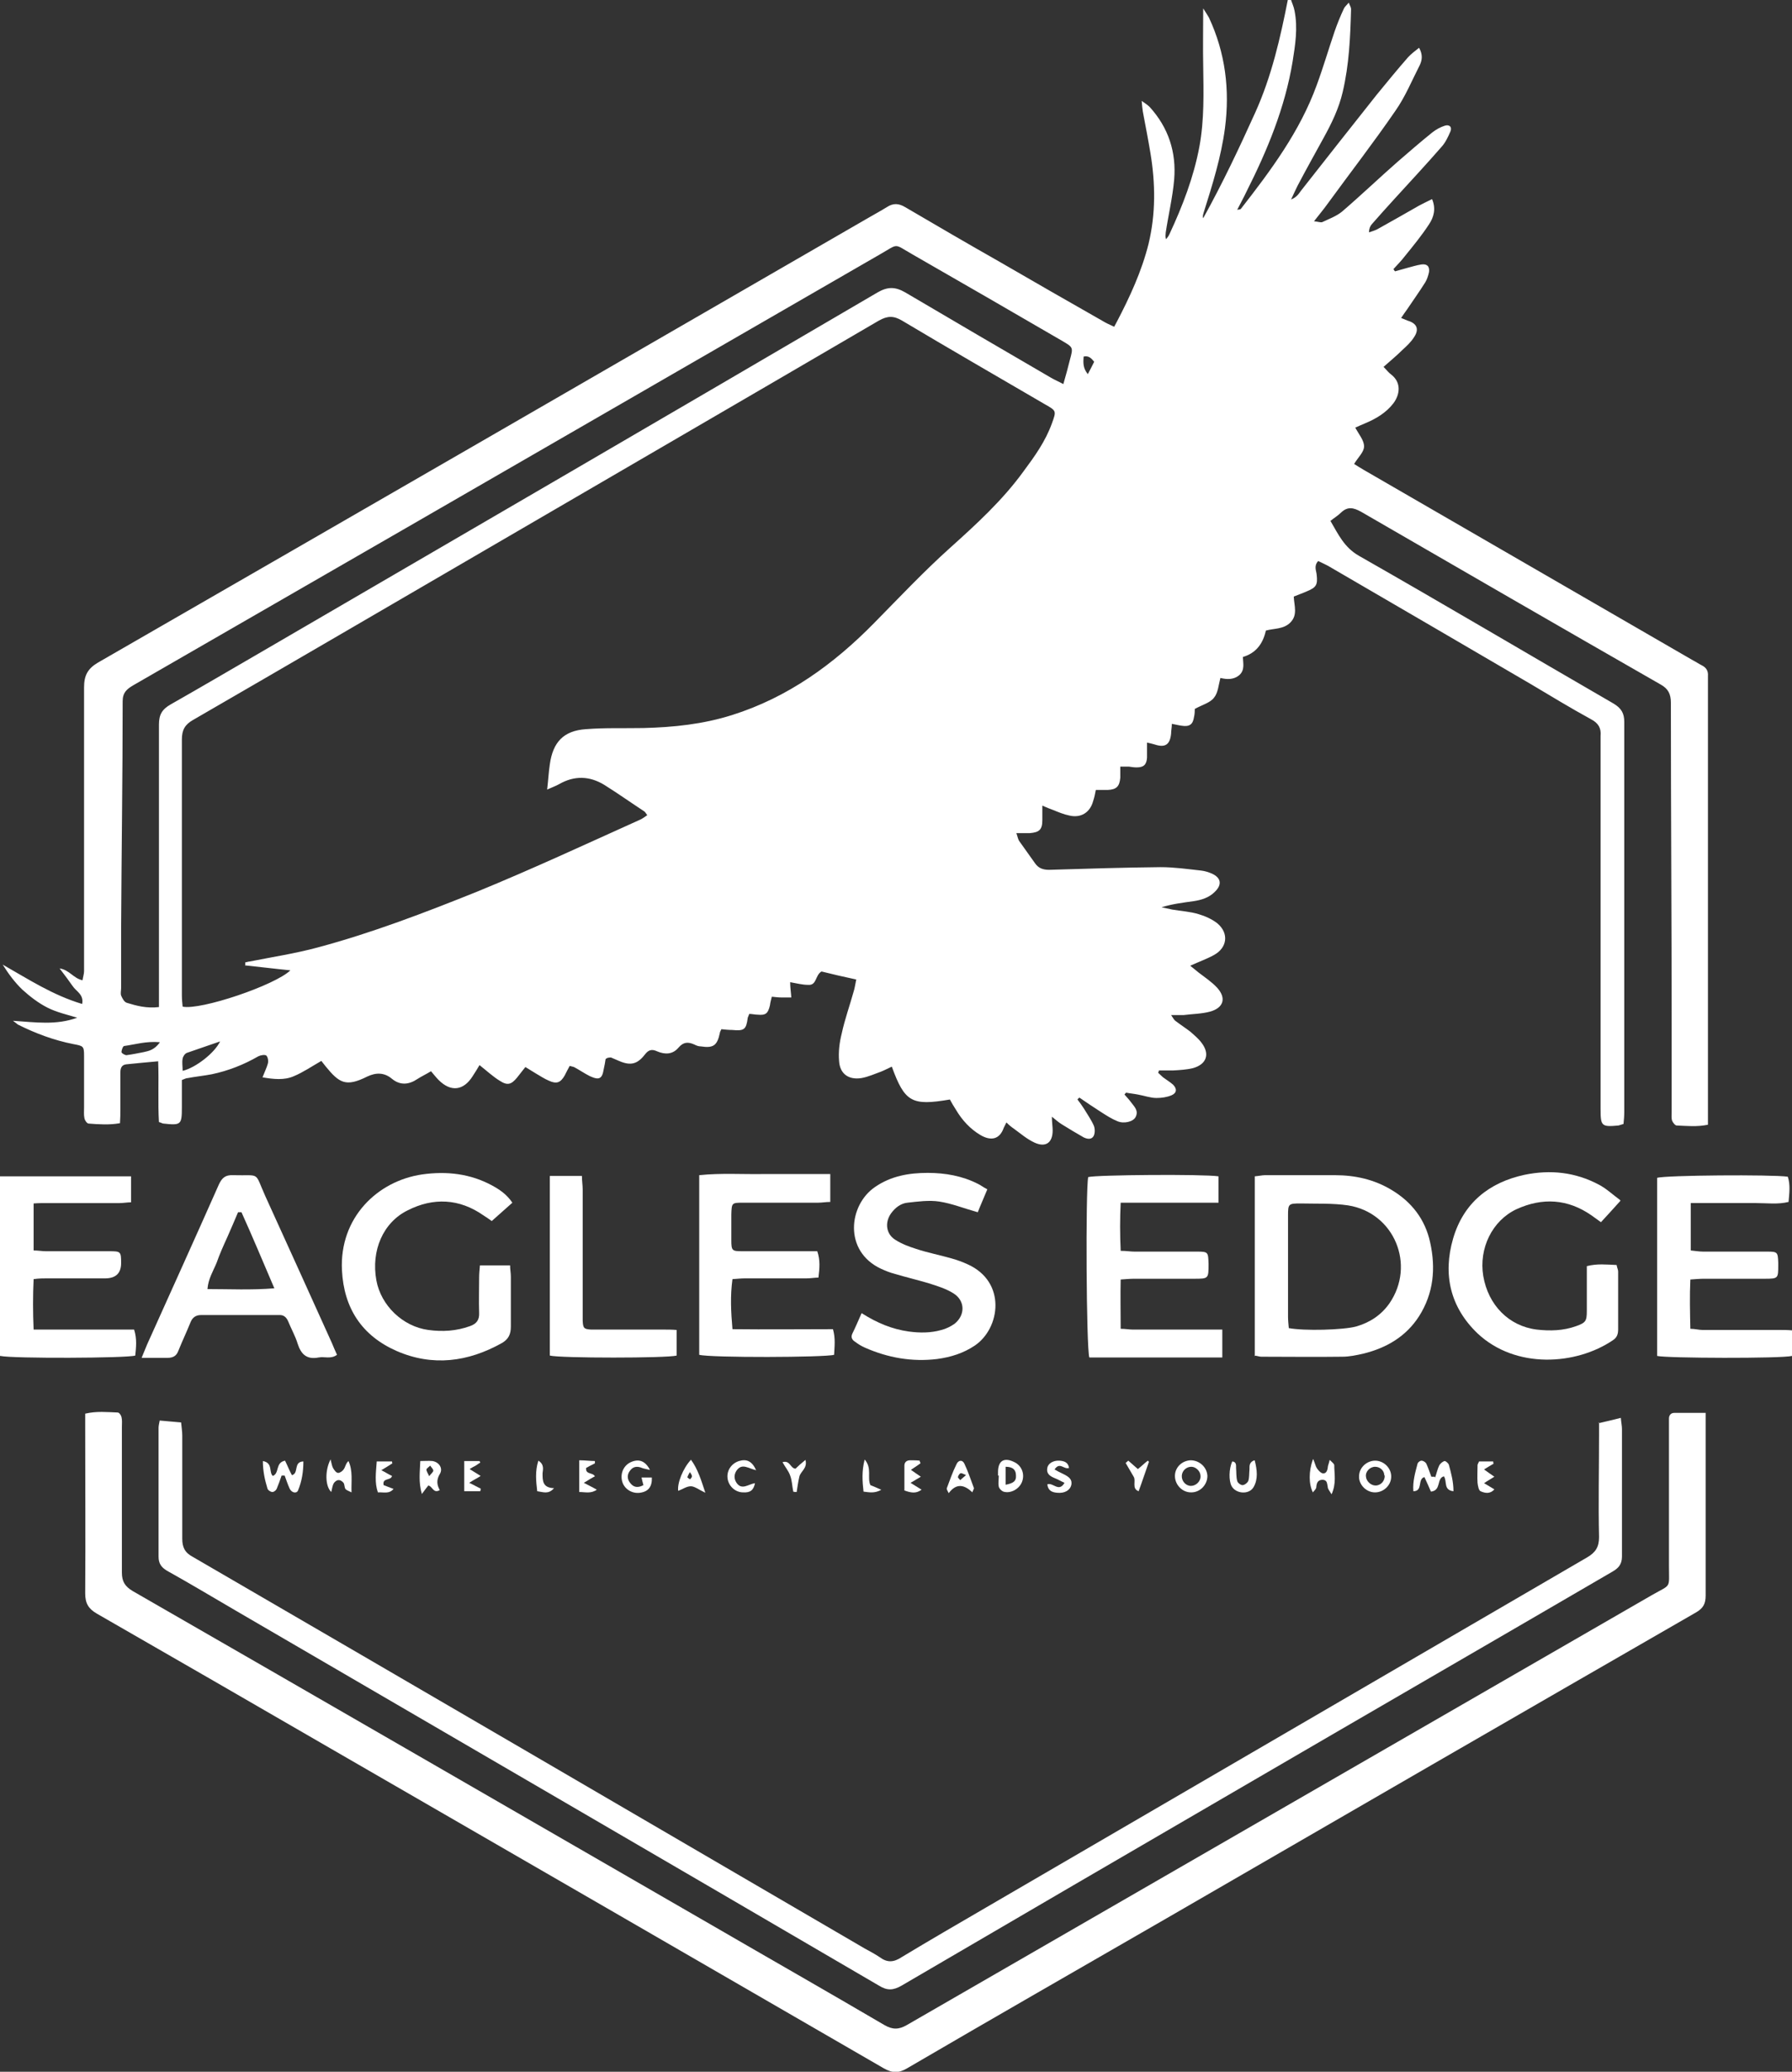
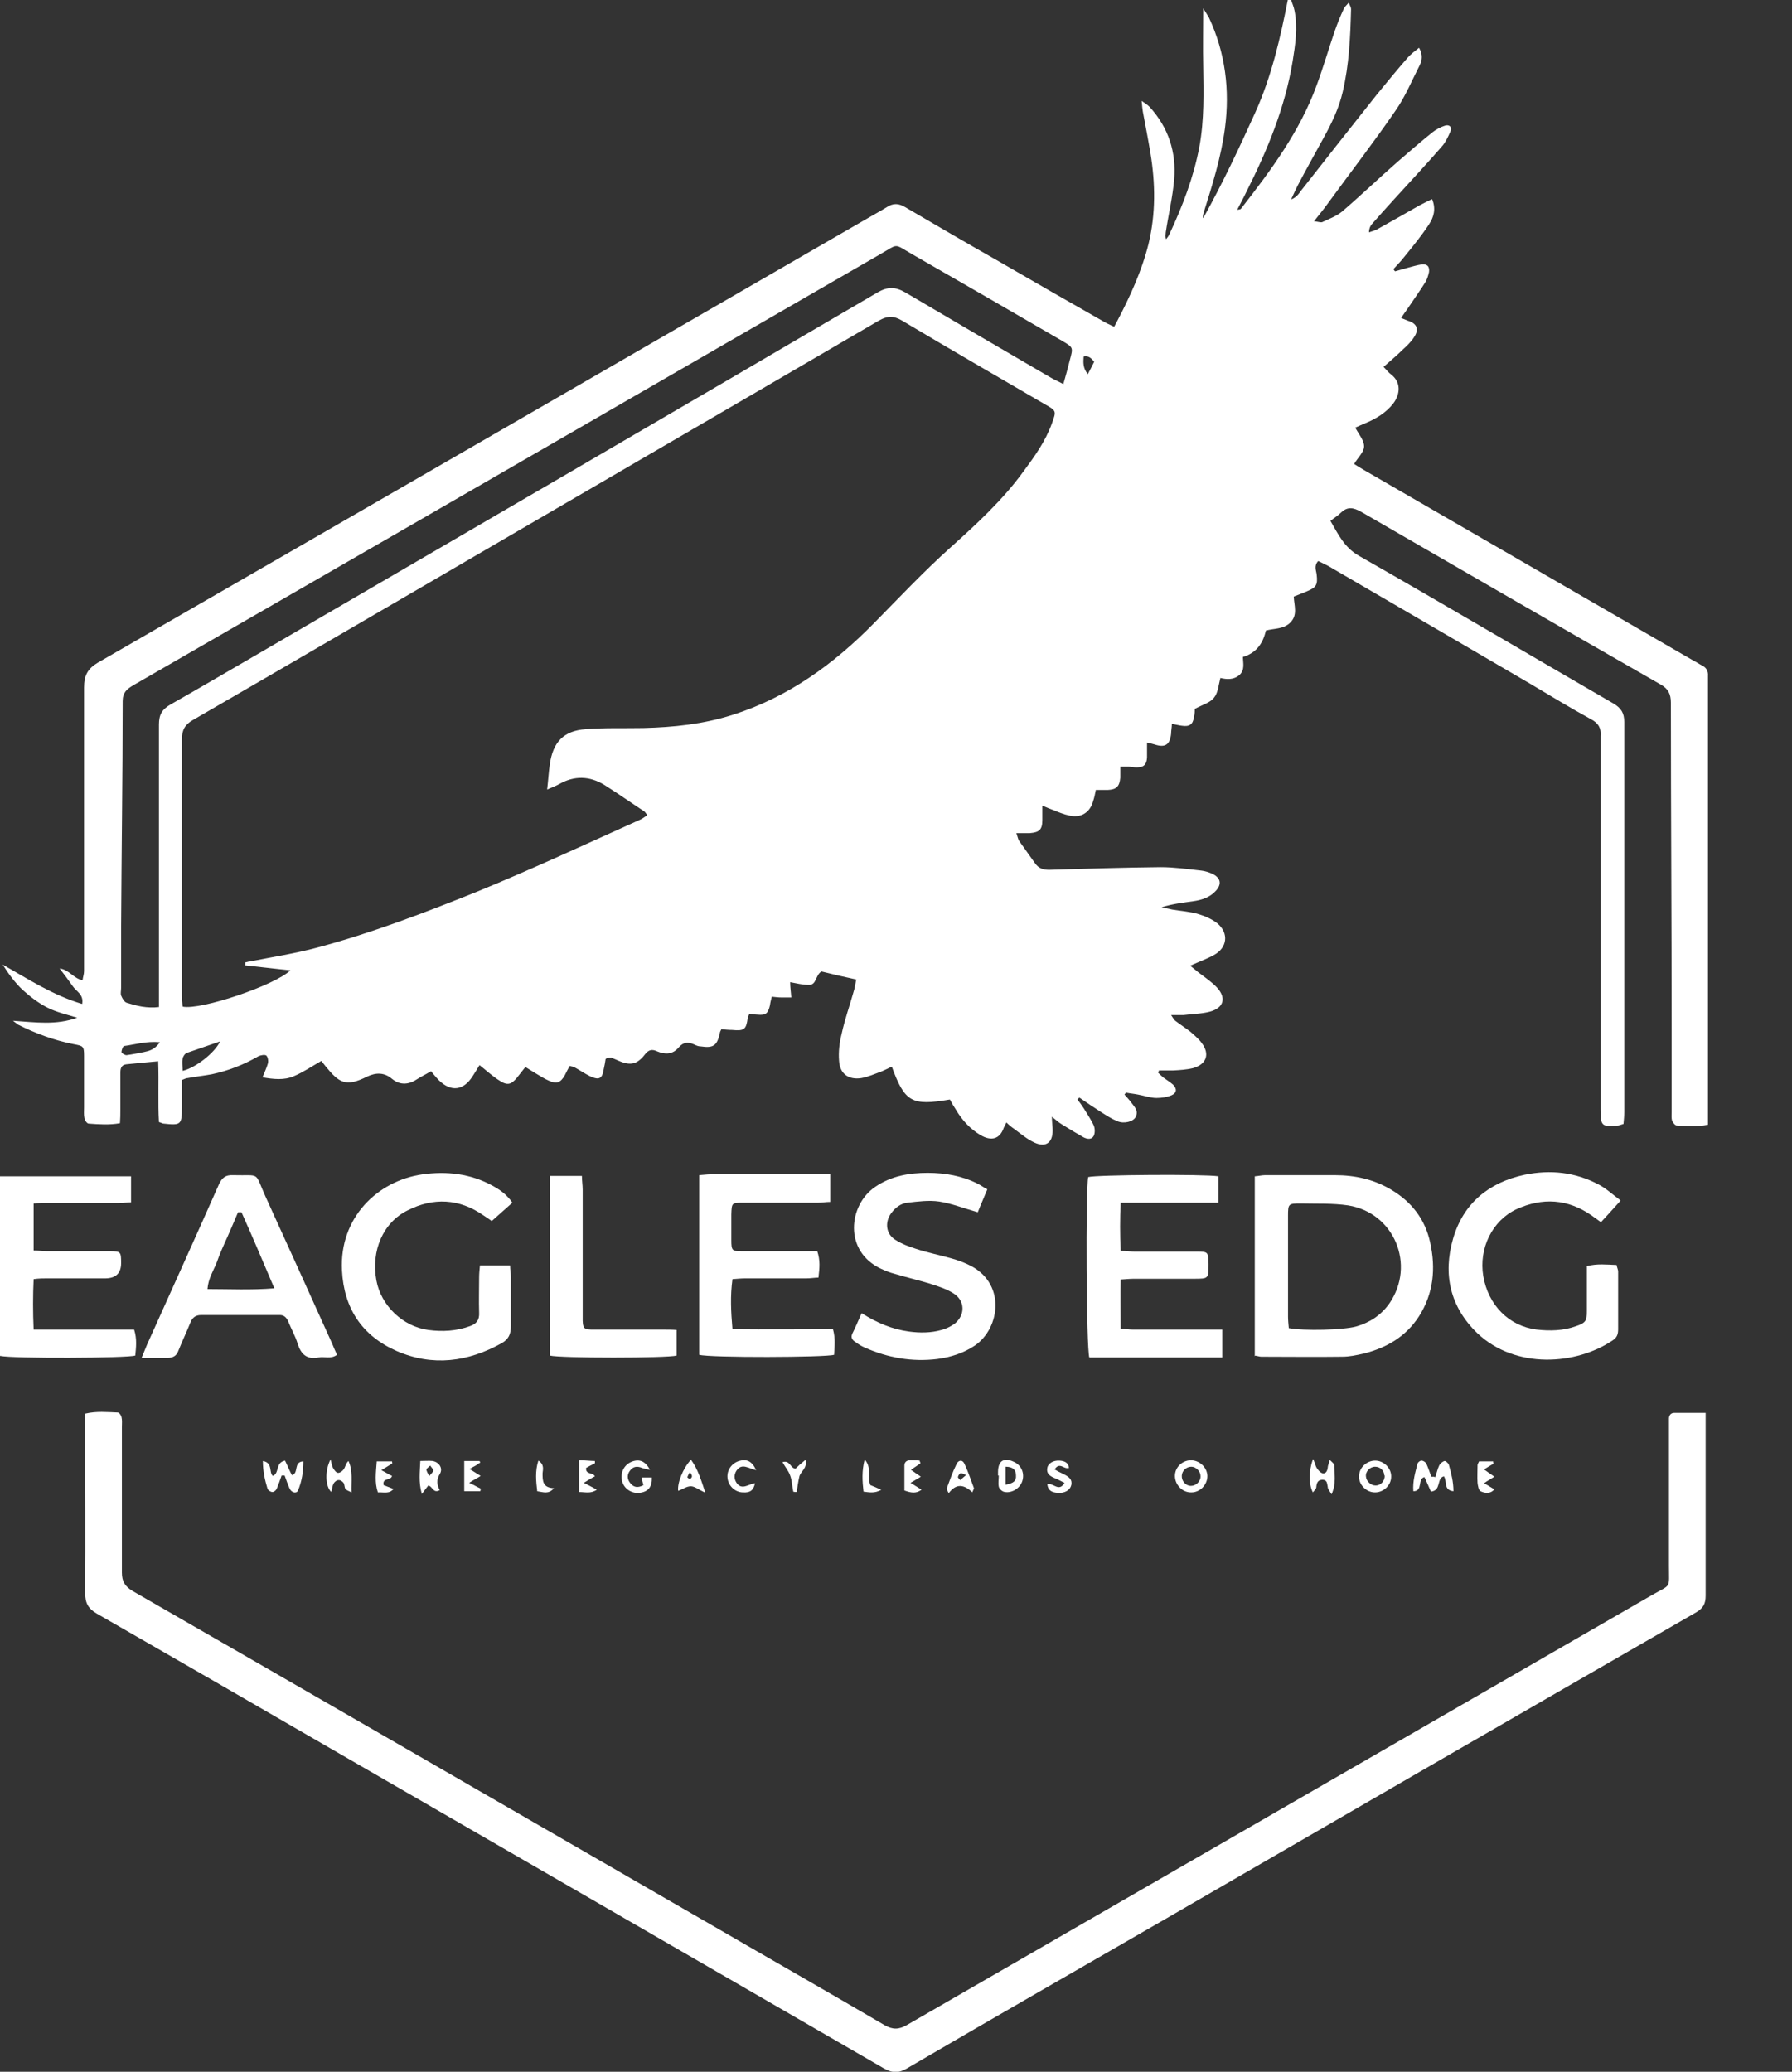
<svg xmlns="http://www.w3.org/2000/svg" id="a" viewBox="0 0 46.9 54.21">
  <rect x="0" y="0" width="46.9" height="54.21" fill="#333333" stroke="none" />
  <defs>
    <style>.b{fill:#fff;stroke-width:0px;}</style>
  </defs>
  <path class="b" d="m15.85,27.71c-.01.08-.03.18-.05.27-.04.25-.12.29-.36.18-.14-.07-.27-.16-.4-.23-.03-.02-.07-.02-.13-.04-.05.09-.09.17-.13.25-.11.19-.21.23-.41.14-.12-.05-.24-.13-.36-.2-.08-.05-.16-.1-.26-.16-.08.1-.15.19-.22.28-.15.18-.25.21-.45.08-.18-.11-.34-.26-.53-.41-.06.1-.12.2-.18.29-.24.38-.57.42-.89.1-.07-.07-.13-.15-.2-.23-.13.08-.24.13-.35.2-.22.15-.45.18-.67,0-.2-.17-.42-.17-.65-.06-.56.28-.73.17-1.09-.27-.04-.05-.07-.09-.11-.14-.26.15-.48.3-.72.4-.25.11-.53.08-.82.03.05-.13.11-.25.14-.36.02-.07,0-.17-.04-.21-.04-.03-.15-.01-.21.02-.38.22-.79.38-1.22.47-.21.04-.42.06-.63.1-.04,0-.07.02-.15.05,0,.23,0,.47,0,.71,0,.46-.02.48-.48.43-.03,0-.05-.02-.12-.04-.03-.51,0-1.04-.02-1.59-.31.03-.57.05-.84.08-.14.02-.15.13-.15.24,0,.32,0,.64,0,.96,0,.1,0,.21-.01.34-.28.05-.55.03-.82.01-.04,0-.1-.08-.11-.14-.02-.09-.01-.19-.01-.29,0-.45,0-.89,0-1.34,0-.26-.02-.26-.28-.31-.51-.1-.99-.28-1.45-.51-.03-.02-.06-.05-.13-.1.59.04,1.13.12,1.68-.08-.26-.08-.53-.14-.77-.26-.24-.12-.46-.29-.66-.47-.2-.19-.37-.42-.52-.66.67.38,1.31.8,2.08,1.03.05-.25-.16-.33-.25-.47-.1-.14-.2-.28-.34-.46.26.04.36.26.6.31.01-.08.04-.16.04-.24,0-.36,0-.72,0-1.08,0-2.11,0-4.23,0-6.34,0-.31.09-.49.36-.65,6.72-3.87,13.44-7.75,20.15-11.63.17-.1.34-.19.5-.29.17-.11.31-.1.48,0,.82.48,1.64.96,2.47,1.43.9.52,1.8,1.04,2.7,1.55.08.05.17.09.3.15.02-.04.05-.09.07-.13.34-.65.65-1.32.83-2.04.19-.79.18-1.58.05-2.37-.06-.36-.13-.72-.2-1.09-.01-.07-.02-.15-.03-.28.1.07.16.11.21.16.49.54.7,1.18.64,1.9-.04.46-.15.92-.22,1.38,0,.05-.02.11.01.18.03-.04.07-.09.09-.14.34-.73.63-1.48.78-2.28.13-.7.11-1.41.1-2.12-.01-.48,0-.96,0-1.5.07.11.11.17.15.24.43.92.55,1.89.42,2.89-.1.76-.33,1.49-.56,2.22-.01.04-.03.09-.01.14.5-.9.94-1.83,1.36-2.76.43-.95.66-1.96.86-2.98.02,0,.05,0,.07,0,.03.1.08.2.1.31.09.45.02.89-.05,1.33-.2,1.21-.66,2.32-1.21,3.41-.07.15-.15.29-.24.47.06-.01.09-.01.1-.03.78-1,1.54-2.02,1.98-3.23.17-.46.31-.94.47-1.41.07-.2.15-.4.24-.59.02-.05.07-.09.13-.16.03.08.06.12.06.17-.02.73-.05,1.45-.22,2.17-.1.43-.29.82-.5,1.2-.23.42-.46.83-.68,1.25-.05.1-.1.21-.17.36.15-.06.2-.15.26-.23.66-.84,1.32-1.68,1.98-2.51.27-.33.54-.66.82-.98.08-.09.18-.16.29-.25.1.18.08.32.02.45-.21.41-.38.83-.64,1.2-.57.83-1.19,1.63-1.78,2.44-.1.14-.21.27-.35.45.11.01.18.04.22.02.17-.08.36-.15.51-.27.49-.42.96-.87,1.45-1.3.3-.26.6-.52.91-.77.1-.08.21-.14.33-.18.12-.04.2.03.15.15-.06.14-.13.29-.23.4-.4.46-.82.91-1.23,1.36-.2.22-.4.44-.6.67-.04.05-.07.11-.07.21.08-.03.17-.05.25-.1.36-.2.71-.4,1.06-.6.11-.06.22-.11.34-.17.11.26.04.48-.08.66-.19.29-.41.56-.63.83-.09.12-.2.23-.3.34.01.02.02.04.04.06.11-.03.21-.06.32-.09.12-.03.24-.07.37-.09.15-.02.22.05.2.2-.02.09-.05.19-.1.27-.15.24-.31.46-.47.7-.05.07-.1.14-.16.23.07.03.12.05.17.07.24.07.31.22.17.43-.08.13-.2.24-.31.34-.15.15-.31.28-.49.44.08.08.13.15.2.2.27.21.23.52.06.75-.19.25-.46.41-.75.53-.09.04-.17.07-.25.11.09.17.23.33.23.49,0,.15-.16.29-.26.46.08.05.17.11.26.16,2.87,1.66,5.74,3.32,8.61,4.98.08.04.15.09.23.13.12.06.17.15.16.28,0,.09,0,.17,0,.26,0,3.7,0,7.41,0,11.11,0,.12,0,.23,0,.37-.29.06-.56.03-.82.02-.04,0-.1-.08-.12-.13-.02-.07-.01-.15-.01-.23,0-.72,0-1.44,0-2.15,0-2.85-.02-5.7-.02-8.55,0-.23-.07-.37-.27-.48-2.62-1.5-5.23-3.01-7.84-4.52-.2-.11-.35-.14-.52.02-.08.08-.18.14-.28.22.21.36.36.69.74.91,2.23,1.27,4.44,2.58,6.67,3.87.2.12.28.25.28.48,0,3.4,0,6.81,0,10.21,0,.1-.01.21-.02.31-.06.02-.1.03-.13.04-.44.04-.47.02-.47-.42,0-3.16,0-6.32,0-9.48,0-.1,0-.19,0-.29.02-.21-.06-.34-.25-.44-.53-.29-1.04-.6-1.56-.91-1.74-1.02-3.48-2.03-5.23-3.05-.11-.07-.23-.12-.35-.18-.12.13-.05.25-.04.36.03.26-.01.33-.25.43-.11.05-.23.09-.35.14.01.24.11.48-.09.68-.18.18-.43.15-.64.21q-.12.55-.6.69c0,.16.06.34-.1.48-.15.12-.32.11-.49.07-.05.19-.06.39-.17.52-.1.13-.3.18-.5.29,0,.04,0,.13-.02.21-.03.2-.12.26-.32.23-.08-.01-.15-.03-.26-.05,0,.09-.02.18-.02.26-.03.29-.16.37-.43.28-.06-.02-.12-.03-.2-.05,0,.14,0,.27,0,.39-.01.19-.09.26-.27.26-.07,0-.13-.01-.2-.02-.07,0-.13,0-.23,0,0,.11,0,.2,0,.29-.02.23-.1.31-.33.32-.1,0-.19,0-.31,0-.02.11-.04.2-.07.29-.08.3-.32.45-.62.38-.15-.03-.29-.09-.44-.15-.08-.03-.16-.06-.27-.11,0,.15,0,.27,0,.38,0,.25-.08.32-.33.34-.11,0-.21,0-.35,0,.03.08.04.15.07.2.14.2.28.39.42.59.09.13.21.17.37.17.97-.03,1.94-.06,2.91-.07.36,0,.71.05,1.07.09.09.01.19.04.28.08.24.11.27.29.07.48-.15.15-.35.21-.55.24-.28.04-.55.07-.84.16.09.02.19.04.28.06.23.04.46.05.69.12.17.05.35.13.49.24.31.26.26.64-.09.83-.18.1-.38.17-.62.28.09.07.15.12.21.17.17.13.35.25.49.4.25.27.18.53-.18.63-.22.06-.46.06-.69.09-.09,0-.19,0-.33,0,.05.07.07.12.11.15.13.1.27.19.4.29.1.09.21.18.29.29.22.29.13.56-.23.66-.17.04-.34.05-.52.06-.12,0-.24,0-.37,0,0,.02-.01.04-.02.06.04.04.09.08.13.12.08.06.18.12.26.19.11.11.1.22-.04.28-.12.05-.26.07-.39.07-.16,0-.32-.06-.49-.09-.1-.02-.21-.03-.31-.05-.01.02-.03.03-.04.05.06.07.12.13.17.2.08.11.21.22.12.39-.06.12-.3.18-.47.11-.15-.06-.29-.15-.43-.24-.19-.12-.38-.25-.57-.38-.02.02-.04.03-.05.05.06.08.12.16.17.24.09.15.19.29.26.45.03.08.03.2-.01.27-.06.1-.18.07-.26.03-.19-.11-.38-.22-.57-.34-.08-.05-.15-.11-.26-.2,0,.15.02.26.02.36,0,.32-.18.45-.47.32-.2-.09-.37-.24-.55-.37-.06-.04-.12-.09-.19-.16-.03.06-.05.1-.07.14-.1.29-.32.36-.61.19-.27-.16-.48-.39-.64-.66-.06-.09-.11-.18-.16-.27-1,.17-1.18.07-1.52-.86-.09.04-.18.09-.28.13-.17.06-.34.14-.52.17-.33.05-.56-.11-.58-.45-.02-.24.01-.48.07-.72.08-.37.21-.73.31-1.09.03-.09.04-.18.07-.32-.33-.07-.63-.14-.91-.21-.17.1-.12.37-.35.35-.15,0-.3-.04-.47-.07,0,.14.02.25.03.4-.1,0-.18,0-.26,0-.08,0-.15-.01-.25-.02-.02.08-.04.15-.05.23-.05.21-.11.26-.32.24-.07,0-.15-.02-.22-.02-.02.05-.03.07-.04.1-.04.31-.09.35-.41.32-.09,0-.19-.01-.28-.02-.02.05-.04.07-.04.1-.07.33-.17.4-.5.35-.06,0-.11-.02-.17-.05-.16-.07-.28-.07-.41.08-.15.18-.35.19-.56.1-.13-.06-.22-.05-.32.08-.2.26-.38.3-.68.17-.07-.03-.14-.06-.21-.09-.02,0-.04,0-.09.01Zm-9.43-2.46s0-.05,0-.07c.04,0,.07-.02.11-.02.6-.12,1.2-.21,1.79-.37,1.42-.38,2.8-.91,4.17-1.46,1.44-.59,2.86-1.25,4.28-1.89.06-.03.11-.07.17-.11-.04-.05-.05-.08-.08-.1-.35-.23-.69-.47-1.04-.69-.39-.24-.79-.25-1.19-.02-.09.05-.18.08-.31.14.03-.26.04-.46.07-.66.08-.58.36-.88.94-.92.5-.04,1.01-.02,1.51-.03.79-.02,1.56-.1,2.32-.34,1.46-.46,2.66-1.33,3.72-2.41.65-.66,1.29-1.34,1.98-1.96.69-.62,1.38-1.25,1.93-2.01.29-.39.57-.78.74-1.25.12-.33.12-.33-.18-.5-1.25-.73-2.5-1.45-3.74-2.19-.22-.13-.38-.13-.61,0-3.42,2-6.85,3.99-10.28,5.99-2.56,1.49-5.11,2.98-7.67,4.46-.21.12-.29.26-.29.51,0,2.23,0,4.46,0,6.69,0,.1.01.21.02.3.47.1,2.42-.56,2.82-.95-.41-.04-.8-.09-1.19-.13Zm-2.26,1.11c0-.15,0-.27,0-.39,0-2.34,0-4.67,0-7.01,0-.26.08-.4.31-.53.81-.46,1.61-.93,2.42-1.4,5.36-3.12,10.72-6.24,16.08-9.38.26-.15.46-.15.72,0,1.27.75,2.54,1.49,3.81,2.23.1.06.2.1.33.17.07-.24.12-.43.17-.63.09-.33.09-.33-.2-.5-1.31-.76-2.62-1.52-3.93-2.27-.49-.28-.34-.28-.83,0-4.14,2.39-8.28,4.78-12.42,7.17-2.38,1.37-4.75,2.74-7.13,4.11-.17.1-.28.19-.28.42,0,1.98-.03,3.95-.04,5.93,0,.52,0,1.05,0,1.57,0,.07-.02.14,0,.2.03.07.08.17.15.19.26.08.52.15.85.11Zm.62,1.66c.34-.08.84-.47.98-.77-.31.11-.59.2-.87.3-.05.02-.1.09-.11.15-.02.1,0,.2,0,.31Zm-.6-.75c-.36-.03-.64.06-.93.1-.03,0-.07.1-.07.16,0,.03.09.08.13.08.15-.02.3-.05.45-.08.14-.03.28-.06.42-.25ZM28.64,9.47c-.08-.1-.15-.17-.28-.14-.01.16-.02.3.11.46.07-.13.12-.23.17-.33Z" />
  <path class="b" d="m44.64,36.95v.32c0,1.49,0,2.99,0,4.48,0,.21-.06.33-.25.44-4.62,2.66-9.24,5.33-13.85,8-2.27,1.31-4.54,2.61-6.8,3.93-.22.13-.38.13-.61,0-4.82-2.79-9.65-5.58-14.48-8.37-2.04-1.18-4.08-2.36-6.12-3.53-.22-.13-.3-.27-.3-.53.01-1.45,0-2.91,0-4.36v-.34c.3-.07.57-.04.85-.03.04,0,.09.07.1.12.02.08.01.17.01.26,0,1.27,0,2.54,0,3.81,0,.23.08.36.28.48,5.06,2.91,10.11,5.83,15.17,8.75,1.5.87,3.01,1.73,4.51,2.61.21.12.37.12.58,0,6.5-3.75,13-7.5,19.5-11.25.52-.3.45-.15.45-.78,0-1.19,0-2.39,0-3.58,0-.09,0-.17,0-.26,0-.09.05-.15.14-.15.26,0,.52,0,.82,0Z" />
-   <path class="b" d="m41.84,37.24c.22-.05.38-.09.58-.14.01.12.03.21.03.29,0,1.11,0,2.23,0,3.34,0,.21-.1.31-.26.4-3.19,1.86-6.39,3.71-9.58,5.57-3.01,1.75-6.01,3.5-9.02,5.26-.21.12-.37.13-.58,0-5.61-3.28-11.22-6.54-16.83-9.81-.6-.35-1.2-.71-1.81-1.05-.15-.09-.22-.19-.22-.37,0-1.12,0-2.25,0-3.37,0-.06.02-.13.03-.19.19.02.36.03.56.05.01.12.03.23.03.34,0,.9,0,1.8,0,2.7,0,.23.07.37.28.48,5.87,3.41,11.73,6.83,17.59,10.25.13.07.26.14.38.22.2.15.37.14.58,0,.73-.44,1.47-.87,2.21-1.3,5.24-3.05,10.49-6.11,15.73-9.16.22-.13.31-.27.31-.53-.02-.88,0-1.76,0-2.65v-.36Z" />
  <path class="b" d="m32.84,35.49c0-1.58,0-3.14,0-4.71.12-.01.19-.03.27-.03.61,0,1.22,0,1.83,0,.52,0,1.02.11,1.47.38.54.32.89.78,1.02,1.38.15.68.09,1.33-.29,1.93-.34.53-.85.83-1.46.98-.18.04-.36.08-.55.08-.71.01-1.42,0-2.12,0-.05,0-.09-.02-.18-.03Zm.88-.74c.41.08,1.44.05,1.77-.04.35-.1.65-.29.87-.6.7-1.01.13-2.38-1.08-2.57-.41-.06-.83-.04-1.24-.05-.32,0-.33.01-.33.32,0,.88,0,1.76,0,2.64,0,.09.01.19.02.3Z" />
  <path class="b" d="m0,35.48v-4.7h3.43v.68c-.1,0-.2.02-.3.02-.64,0-1.28,0-1.92,0-.1,0-.21,0-.33.01v1.23c.12,0,.22.02.32.02.55,0,1.1,0,1.66,0,.3,0,.31.01.31.31q0,.39-.4.4c-.51,0-1.03,0-1.54,0-.1,0-.21,0-.35.02-.02.44-.02.86,0,1.32h2.63c.08.25.05.47.03.68-.22.07-3.22.08-3.53.01Z" />
-   <path class="b" d="m44.25,31.48v1.24c.11.01.22.03.33.03.55,0,1.11,0,1.66,0,.28,0,.29.01.3.29,0,.02,0,.04,0,.06,0,.35,0,.36-.35.36-.53,0-1.07,0-1.6,0-.1,0-.21.01-.35.02-.02.43-.01.84,0,1.29.12,0,.22.03.32.03.67,0,1.34,0,2.01,0,.1,0,.21,0,.33.01v.67c-.28.07-3.29.06-3.53,0v-4.66c.22-.07,3.01-.09,3.42-.03.07.21.04.43.02.66-.28.07-.56.03-.84.03-.28,0-.56,0-.84,0h-.88Z" />
  <path class="b" d="m21.73,30.76v.69c-.11,0-.22.02-.32.02-.65,0-1.3,0-1.95,0-.31,0-.31,0-.32.31,0,.22,0,.45,0,.67,0,.28.02.29.3.29.54,0,1.09,0,1.63,0,.1,0,.21,0,.32,0,.08.24.06.44.03.69-.1,0-.2.02-.31.02-.53,0-1.07,0-1.6,0-.1,0-.21.01-.34.02-.06.44-.04.85,0,1.31.89.01,1.76,0,2.63,0,.07.24.04.46.03.67-.23.07-3.24.08-3.53,0v-4.7c.57-.06,1.14-.02,1.7-.03.57,0,1.14,0,1.73,0Z" />
  <path class="b" d="m12.56,33.11h.79c0,.11.02.2.02.29,0,.44,0,.87,0,1.31,0,.2-.06.33-.23.43-.89.5-1.82.62-2.76.21-.91-.4-1.38-1.12-1.43-2.11-.07-1.38.93-2.34,2.1-2.51.64-.09,1.26-.02,1.83.29.2.11.38.23.53.45-.18.16-.35.31-.54.48-.07-.05-.14-.1-.22-.15-.63-.44-1.31-.47-1.98-.13-.65.32-.96,1.06-.82,1.83.12.66.69,1.21,1.36,1.3.37.05.73.03,1.09-.1.17-.06.25-.16.24-.35-.01-.31,0-.62,0-.93,0-.09.01-.19.02-.3Z" />
  <path class="b" d="m29.33,32.73c.15,0,.26.02.36.02.54,0,1.09,0,1.63,0,.3,0,.3.01.31.32,0,.39,0,.39-.38.39-.52,0-1.05,0-1.57,0-.1,0-.21.01-.35.02-.01.43,0,.84,0,1.29.12,0,.22.02.32.02.67,0,1.34,0,2.01,0,.1,0,.21,0,.33,0v.73c-1.17,0-2.33,0-3.48,0-.08-.23-.1-4.38-.03-4.72.21-.06,3.03-.08,3.41-.02v.69c-.43,0-.86,0-1.28,0-.41,0-.83,0-1.28,0-.02.43-.02.82,0,1.25Z" />
  <path class="b" d="m42.41,31.42c-.2.22-.35.39-.51.56-.11-.08-.18-.13-.25-.18-.62-.43-1.28-.47-1.96-.16-.64.3-.99,1.03-.87,1.75.13.76.67,1.31,1.4,1.4.35.04.7.03,1.03-.09.25-.09.28-.13.28-.4,0-.39,0-.77,0-1.17.27-.07.52-.04.78-.03.01.07.04.12.04.17,0,.5,0,1.01,0,1.51,0,.13-.03.22-.14.29-.96.65-2.54.76-3.54-.18-.72-.69-.91-1.55-.64-2.48.27-.93.94-1.47,1.87-1.67.68-.14,1.33-.07,1.95.26.19.1.36.26.55.4Z" />
  <path class="b" d="m3.71,35.52c.06-.15.1-.24.14-.34.63-1.4,1.26-2.79,1.88-4.19.08-.17.17-.25.37-.24.73.02.55-.11.84.54.59,1.29,1.17,2.58,1.75,3.86.04.1.08.19.13.3-.16.12-.33.04-.48.07-.31.06-.46-.08-.55-.36-.06-.2-.17-.39-.25-.59-.05-.11-.12-.17-.25-.16-.68,0-1.36,0-2.03,0-.13,0-.22.06-.27.18-.1.25-.22.5-.32.75-.05.14-.14.19-.29.19-.21,0-.42,0-.67,0Zm2.59-3.8s-.05,0-.07,0c-.09.22-.19.44-.28.65-.1.22-.2.44-.28.67-.09.22-.22.42-.24.69.59,0,1.14.03,1.75-.02-.3-.7-.57-1.35-.86-1.99Z" />
  <path class="b" d="m22.55,34.36c.41.26.8.42,1.23.48.29.04.58.04.86-.04.12-.03.24-.09.34-.16.29-.23.28-.61-.03-.8-.19-.12-.42-.19-.64-.26-.3-.09-.6-.16-.9-.25-.12-.03-.24-.08-.35-.13-.99-.46-.85-1.67-.16-2.14.42-.29.89-.37,1.38-.37.46,0,.91.08,1.32.29.08.04.14.09.24.14-.09.22-.18.42-.25.6-.36-.1-.68-.23-1.01-.28-.27-.04-.56,0-.83.03-.18.02-.32.13-.43.28-.17.24-.13.54.11.69.17.11.36.18.55.24.3.1.62.16.93.25.14.04.28.09.41.15,1.03.46.86,1.68.19,2.13-.3.2-.62.3-.98.35-.66.08-1.29-.03-1.9-.3-.09-.04-.17-.09-.25-.15-.08-.05-.12-.12-.07-.22.08-.16.15-.33.24-.53Z" />
  <path class="b" d="m14.4,30.77h.83c0,.13.02.24.02.36,0,1.07,0,2.13,0,3.2,0,.08,0,.16,0,.23.01.19.03.22.22.23.07,0,.14,0,.2,0,.57,0,1.14,0,1.71,0,.1,0,.21,0,.33.01v.67c-.25.07-3.06.07-3.32,0v-4.7Z" />
  <path class="b" d="m7.37,38.61c-.04.12-.08.23-.13.35-.02.04-.07.08-.11.08-.05,0-.12-.05-.13-.09-.07-.23-.12-.46-.12-.72.27.05.15.29.26.39.18-.07.06-.35.32-.4.06.12.11.25.18.38.19-.05.03-.35.3-.36,0,.27-.04.52-.14.76-.04.09-.17.06-.22-.05-.05-.11-.09-.23-.13-.34-.02,0-.05,0-.07,0Z" />
  <path class="b" d="m37.56,38.66c.04-.11.06-.22.11-.32.03-.05.09-.1.14-.11.03,0,.1.06.11.1.06.22.12.44.12.69-.27-.03-.16-.26-.25-.39-.2.05-.06.37-.34.4-.05-.12-.11-.25-.17-.38-.19.05-.03.37-.29.37-.02-.26.05-.49.11-.72.01-.04.07-.08.1-.08.05,0,.11.04.13.08.05.11.09.23.13.34.03,0,.05,0,.08,0Z" />
  <path class="b" d="m36.41,38.64c0,.23-.21.42-.44.41-.23-.01-.42-.22-.4-.44.01-.22.21-.39.42-.39.23,0,.43.2.42.43Zm-.18-.03c0-.13-.11-.23-.24-.23-.14,0-.26.13-.24.26.01.12.13.23.25.23.14,0,.25-.12.24-.27Z" />
  <path class="b" d="m31.17,39.05c-.23,0-.42-.2-.42-.43,0-.22.18-.4.41-.41.23,0,.43.18.44.41,0,.23-.19.43-.42.43Zm0-.17c.13,0,.26-.12.25-.26,0-.12-.12-.24-.24-.24-.13,0-.24.1-.25.23-.01.14.1.27.24.27Z" />
  <path class="b" d="m17,38.46c-.08-.02-.15-.03-.2-.05-.12-.05-.23-.04-.31.07-.08.1-.08.22,0,.32.09.12.2.14.35.06-.02-.06-.03-.12-.05-.2h.27c.01.24-.09.37-.31.4-.21.03-.42-.1-.47-.31-.05-.21.05-.42.25-.5.2-.08.36-.02.48.21Z" />
  <path class="b" d="m26.12,38.61s0-.06,0-.09c0-.31.17-.4.45-.25.18.1.25.31.18.5-.07.19-.3.32-.49.26-.05-.02-.11-.08-.12-.13-.02-.09,0-.19,0-.29,0,0,0,0,0,0Zm.2-.22v.46c.21-.04.28-.1.27-.24,0-.14-.07-.23-.27-.23Z" />
  <path class="b" d="m8.65,38.18c.03.12.04.19.07.24.03.05.08.12.13.12.05,0,.12-.05.15-.1.04-.06.05-.15.12-.21.12.26.07.52.08.82-.08-.04-.14-.06-.16-.09-.03-.05-.02-.12-.05-.16-.03-.04-.09-.08-.14-.07-.04,0-.1.05-.12.09-.03.06-.04.14-.06.22-.16-.15-.17-.56-.02-.85Z" />
  <path class="b" d="m34.37,38.18c.05.12.06.18.09.23.04.06.09.12.15.14.09.02.13-.06.14-.15,0-.05.03-.1.05-.2.06.06.12.1.12.14,0,.23.06.47-.07.76-.06-.1-.1-.14-.1-.19-.02-.09-.01-.18-.13-.19-.13,0-.16.08-.17.19,0,.05-.05.09-.09.14-.11-.22-.11-.55,0-.86Z" />
-   <path class="b" d="m32.84,38.22c.06.24.09.48-.03.69-.12.21-.47.18-.58-.03-.07-.14-.07-.44.02-.64.11.01.1.1.1.17.01.11,0,.23.03.34.01.05.09.11.14.11.05,0,.13-.06.15-.11.03-.09.02-.19.03-.28.01-.09-.03-.2.13-.26Z" />
  <path class="b" d="m27.98,38.41c-.14.05-.24-.17-.38.04.07.04.14.08.21.11.19.09.25.16.23.29-.03.14-.17.23-.37.21-.13-.01-.24-.05-.26-.22.15-.06.3.22.45-.04-.09-.04-.17-.09-.25-.12-.12-.05-.23-.11-.2-.27.02-.12.16-.2.32-.19.12.01.23.04.25.2Z" />
  <path class="b" d="m11.04,39.09c-.09-.32-.05-.57-.04-.86.12,0,.22-.01.32,0,.18.03.28.2.19.34-.09.15-.08.28,0,.42-.17.1-.19-.1-.3-.12-.04.05-.08.1-.16.21Zm.19-.46c.05-.07.11-.11.11-.15,0-.04-.05-.08-.08-.13-.03.03-.09.07-.1.1,0,.04.03.09.07.17Z" />
  <path class="b" d="m18.08,38.19c.19.26.27.54.38.87-.17-.08-.28-.17-.38-.17-.11,0-.22.08-.33.12-.03-.19.12-.59.34-.82Zm-.02.32c-.04.07-.06.11-.07.14,0,.02.05.04.07.06.02-.03.05-.05.05-.08,0-.03-.02-.06-.06-.12Z" />
  <path class="b" d="m25.45,39.05c-.2-.19-.41-.26-.62.02-.03-.06-.06-.1-.05-.13.08-.21.15-.42.25-.62.05-.12.16-.13.21-.02.1.21.17.43.25.64,0,.02-.02.05-.04.1Zm-.18-.46c-.06-.02-.1-.05-.13-.04-.03.01-.06.06-.07.1,0,.02.04.05.06.08.03-.03.06-.05.15-.13Z" />
  <path class="b" d="m19.8,38.47c-.2-.03-.38-.21-.53.02-.06.1-.06.2,0,.3.14.22.32.04.49.02-.04.19-.13.25-.31.24-.21,0-.39-.17-.41-.38-.02-.2.11-.38.3-.44.2-.06.34,0,.45.24Z" />
  <path class="b" d="m24.09,38.29c-.07.05-.14.1-.25.17.1.07.17.12.26.18-.09.05-.16.1-.27.16.11.07.19.12.29.18-.15.11-.28.08-.45.02,0-.21,0-.43,0-.65,0-.09.06-.14.15-.14.08,0,.17,0,.25.01,0,.02.01.04.02.06Z" />
  <path class="b" d="m39.09,38.3c-.07.04-.14.08-.25.15.1.07.18.13.27.19-.09.06-.17.1-.27.17.11.06.18.11.27.16-.11.13-.25.1-.36.05-.05-.02-.07-.14-.08-.22-.01-.15,0-.31,0-.46,0-.03.02-.05.04-.1h.37s0,.04.01.06Z" />
  <path class="b" d="m12.56,39.02h-.41v-.79h.4l.02.04s-.08.05-.12.08c-.04.02-.08.04-.16.09.11.07.19.12.29.18-.09.06-.18.1-.3.18.13.06.21.11.3.15,0,.02,0,.04-.01.07Z" />
  <path class="b" d="m15.16,38.21c.16,0,.29.02.41.02,0,.02,0,.04,0,.06-.08.04-.16.08-.23.12-.02.18.17.11.23.22-.08.04-.16.09-.29.17.13.07.22.11.34.18-.16.11-.3.06-.46.06v-.83Z" />
  <path class="b" d="m9.86,38.24h.4s0,.03.01.05c-.08.05-.17.11-.29.18.12.06.19.11.28.15-.03.13-.26.04-.22.24.07.03.16.06.26.1-.12.14-.26.08-.41.09-.09-.26-.05-.52-.03-.81Z" />
-   <path class="b" d="m29.53,38.22c.08.07.16.14.25.22.09-.07.17-.15.26-.22.01.01.02.02.03.03-.09.25-.17.5-.27.77-.19-.07-.06-.27-.13-.38-.07-.12-.14-.24-.21-.36.02-.02.05-.04.07-.06Z" />
  <path class="b" d="m20.76,39.02c-.03-.14-.03-.28-.08-.41-.04-.12-.13-.22-.2-.35.2-.06.2.16.34.17.07-.07.15-.14.26-.23.06.22-.13.3-.16.44-.03.13-.05.27-.07.4-.03,0-.06,0-.09-.01Z" />
  <path class="b" d="m14.09,38.22c.16.1.12.23.11.33,0,.2,0,.38.3.39-.15.17-.28.1-.44.08-.03-.26-.06-.52.03-.8Z" />
  <path class="b" d="m23.07,38.98c-.18.1-.31.07-.47.05-.03-.27-.05-.53.03-.84.2.23.06.47.15.67.07.03.15.06.28.12Z" />
</svg>